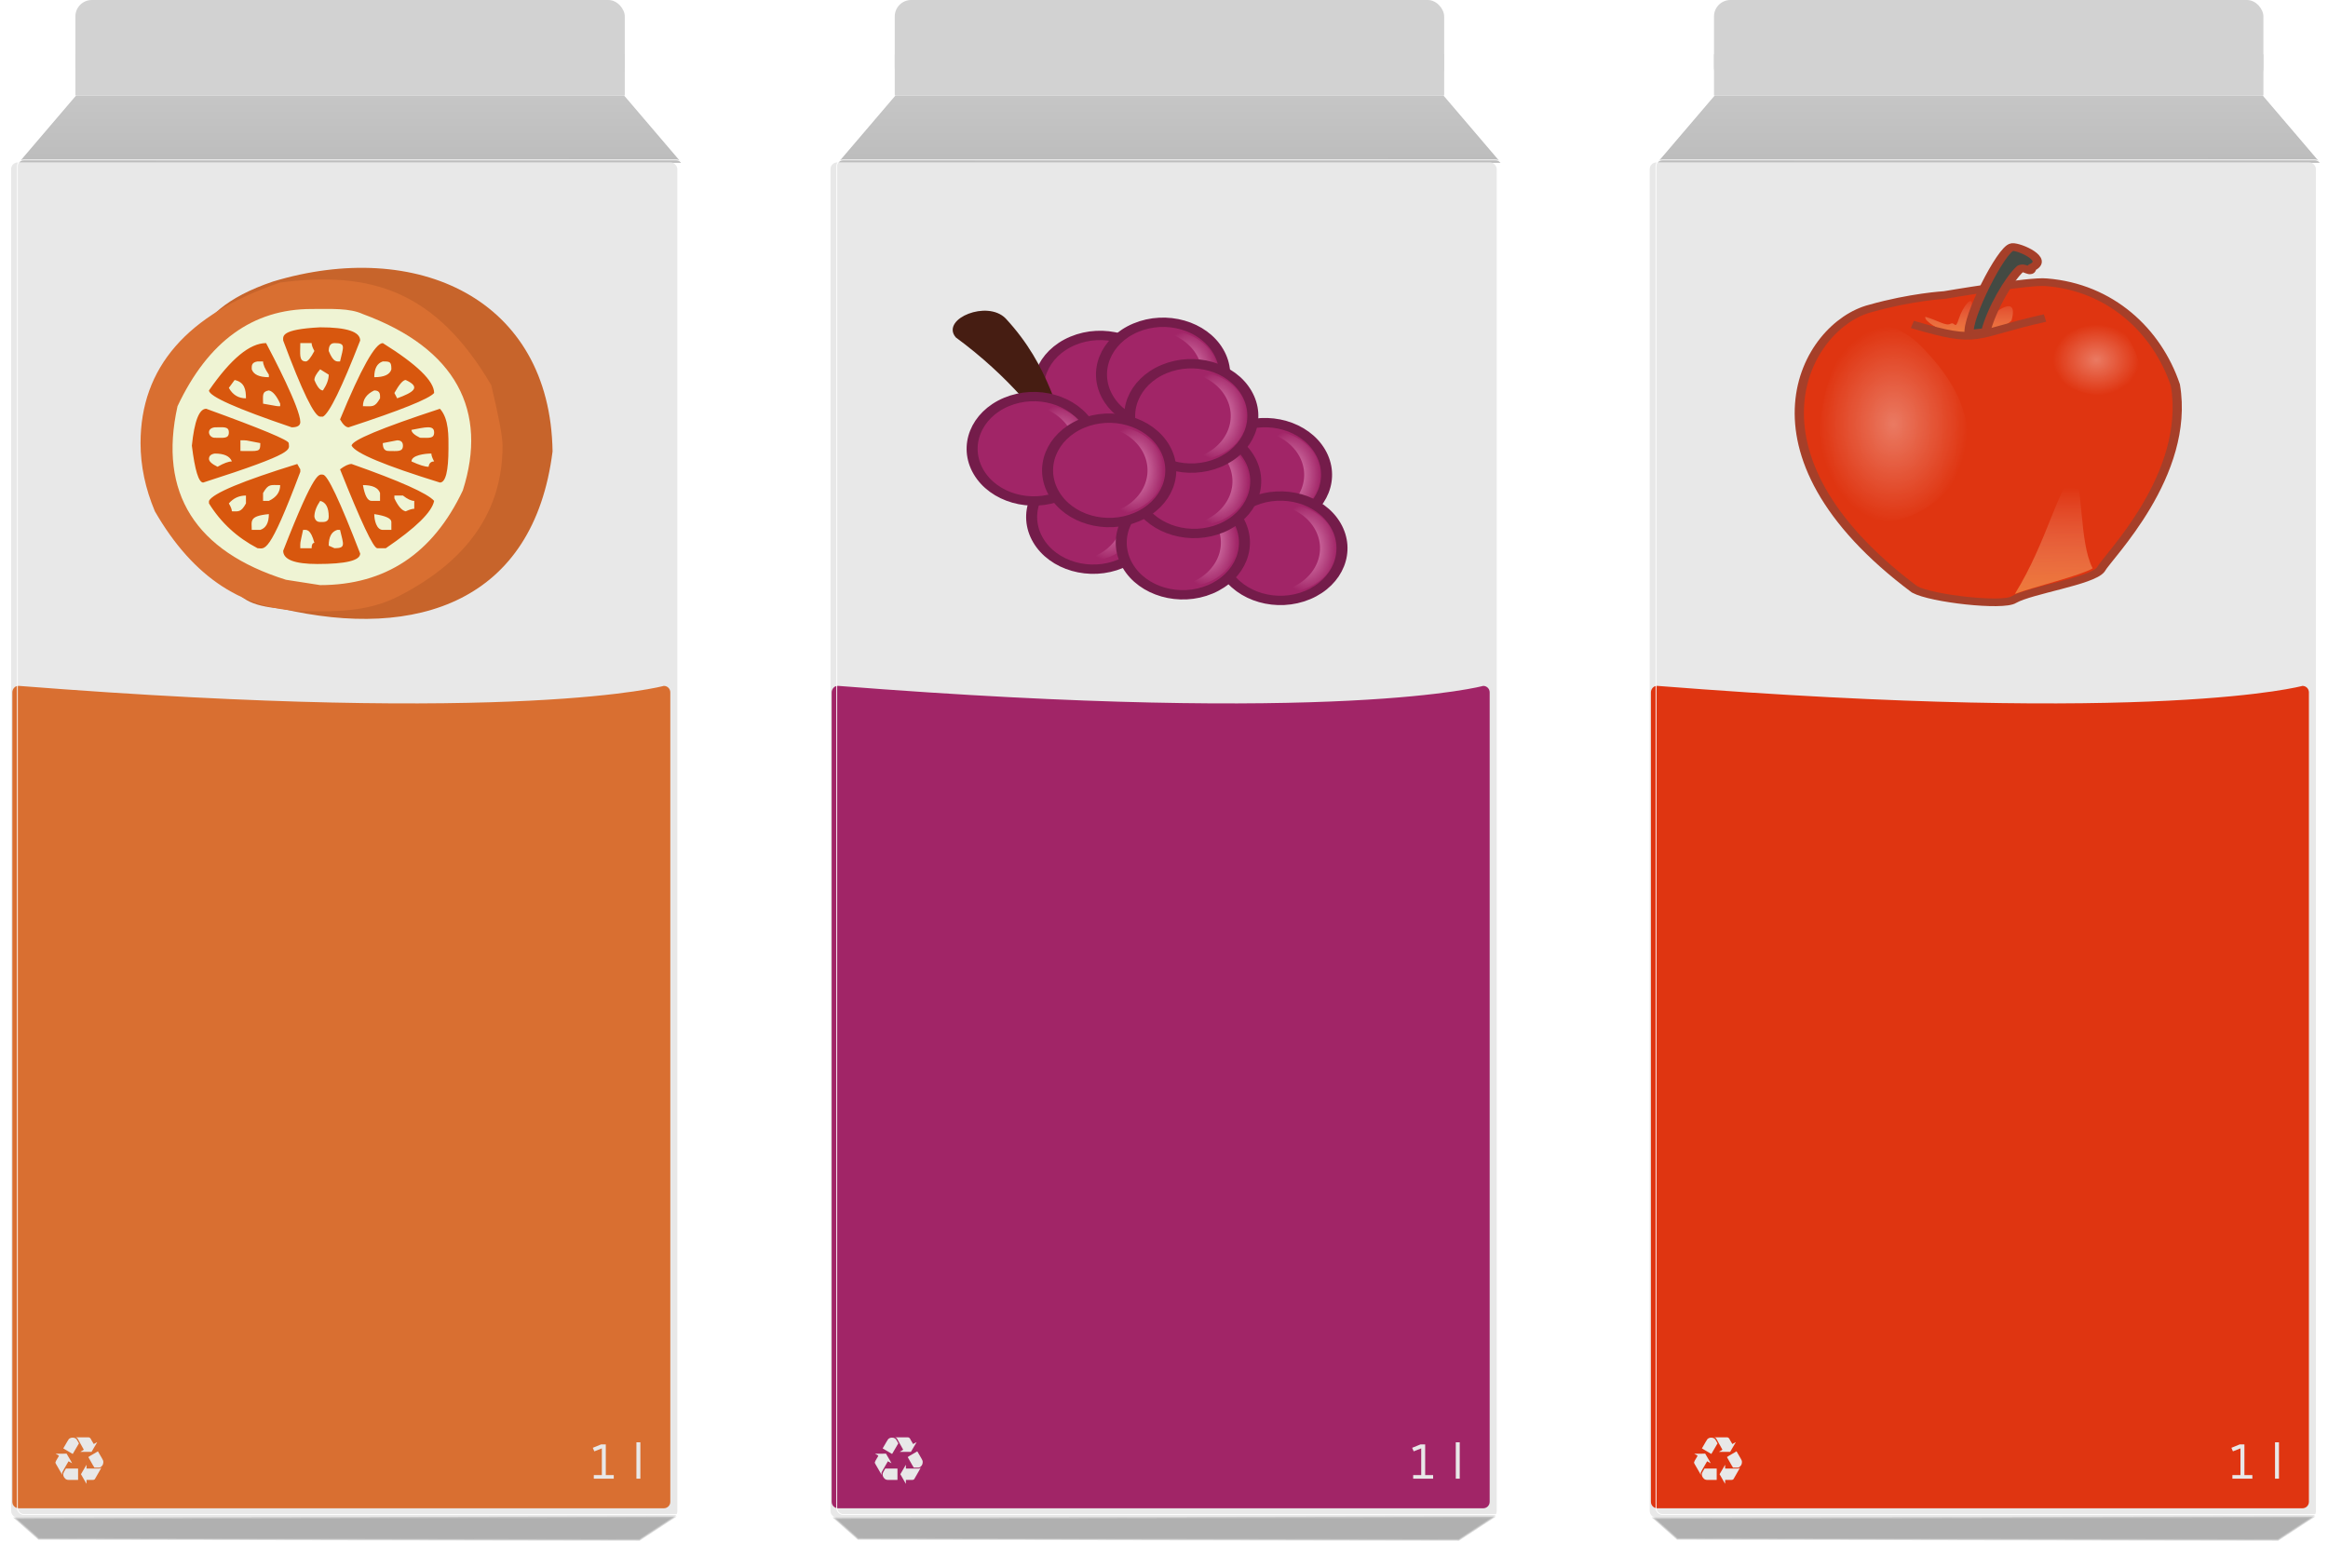
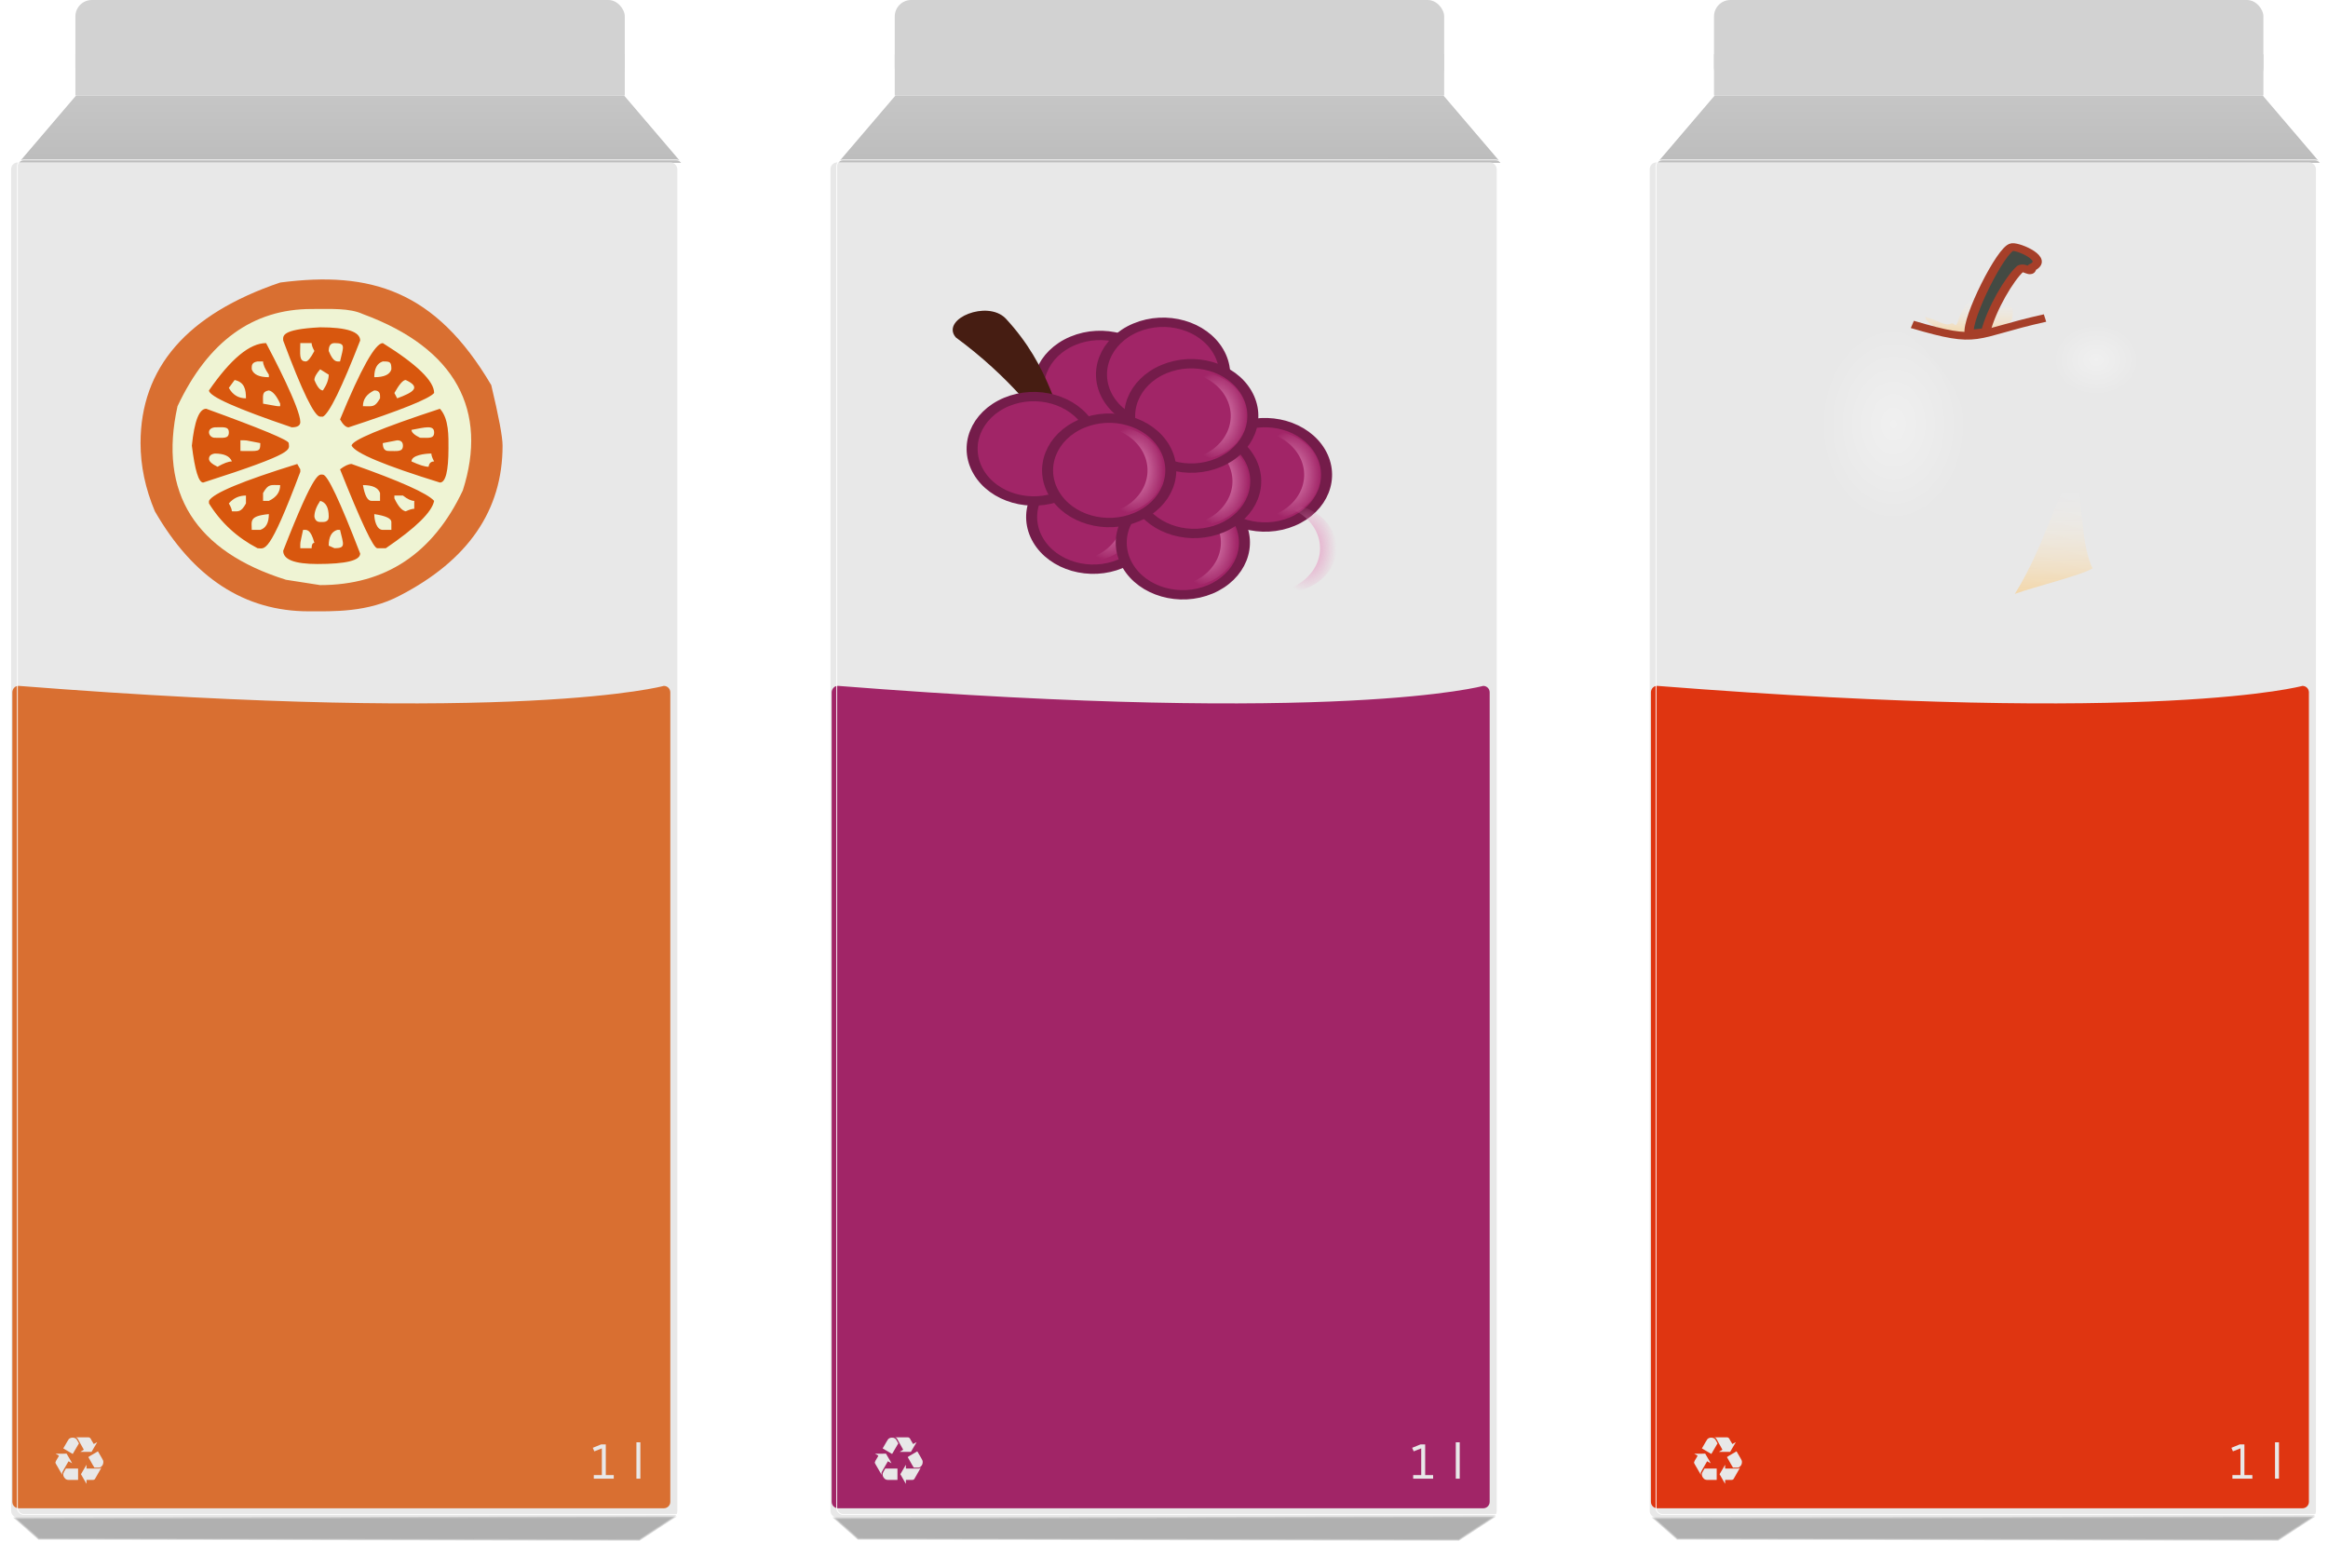
<svg xmlns="http://www.w3.org/2000/svg" xmlns:ns1="http://sodipodi.sourceforge.net/DTD/sodipodi-0.dtd" xmlns:ns2="http://www.inkscape.org/namespaces/inkscape" xmlns:xlink="http://www.w3.org/1999/xlink" id="svg2" ns1:docname="orangegrapeapplejuice.svg" viewBox="0 0 1415.248 953.266" version="1.1" ns2:version="0.91 r13725">
  <ns1:namedview id="namedview242" bordercolor="#666666" ns2:pageshadow="2" guidetolerance="10" pagecolor="#ffffff" gridtolerance="10" ns2:window-maximized="0" ns2:zoom="0.25558538" objecttolerance="10" borderopacity="1" ns2:current-layer="svg2" ns2:cx="1424.1596" ns2:cy="73.075463" ns2:window-y="1" ns2:window-x="4" ns2:window-width="1918" showgrid="false" ns2:pageopacity="0" ns2:window-height="1035" />
  <defs id="defs6">
    <linearGradient id="linearGradient3783" y2="66.5" gradientUnits="userSpaceOnUse" y1="104.5" x2="264" x1="264">
      <stop id="stop3779" stop-color="#bdbdbd" offset="0" />
      <stop id="stop3781" stop-color="#c6c6c6" offset="1" />
    </linearGradient>
    <filter id="filter3793" style="color-interpolation-filters:sRGB">
      <feGaussianBlur id="feGaussianBlur3795" stdDeviation="1.11" />
    </filter>
    <clipPath id="clipPath3809">
      <path id="path3811" style="fill:#5c3566" ns2:connector-curvature="0" d="m54 67-35 41h403l-35-41z" />
    </clipPath>
    <filter id="filter3823" style="color-interpolation-filters:sRGB">
      <feGaussianBlur id="feGaussianBlur3825" stdDeviation="1.536" />
    </filter>
    <clipPath id="clipPath3829">
      <rect id="rect3831" style="fill:#e2e2e2" ry="4" height="824" width="405" y="106" x="18" />
    </clipPath>
    <filter id="filter3802" y="-.421" width="1.295" x="-.148" height="1.841">
      <feGaussianBlur id="feGaussianBlur3804" stdDeviation="6.097" />
    </filter>
    <filter id="filter3868" y="-1.236" width="1.047" x="-.023" height="3.471">
      <feGaussianBlur id="feGaussianBlur3870" stdDeviation="3.89" />
    </filter>
    <linearGradient id="linearGradient3994" y2="66.5" xlink:href="#linearGradient3783" gradientUnits="userSpaceOnUse" x2="264" gradientTransform="translate(516.41)" y1="104.5" x1="264" />
    <linearGradient id="linearGradient3438" y2="66.5" xlink:href="#linearGradient3783" gradientUnits="userSpaceOnUse" x2="264" gradientTransform="translate(523.53,-3.562)" y1="104.5" x1="264" />
    <radialGradient id="radialGradient3440" gradientUnits="userSpaceOnUse" cy="432.6" cx="-357.61" gradientTransform="matrix(1.042 .027 -.036 .765 30.555 111.5)" r="60.786">
      <stop id="stop3820" offset="0" />
      <stop id="stop3824" stop-color="#573900" offset=".68" />
      <stop id="stop3822" stop-color="#986601" stop-opacity=".191" offset="1" />
    </radialGradient>
    <radialGradient id="radialGradient3446" gradientUnits="userSpaceOnUse" cy="422.41" cx="-373.31" gradientTransform="matrix(1 0 0 .948 0 22.504)" r="60.786">
      <stop id="stop3028" stop-color="#fdd99b" offset="0" />
      <stop id="stop3030" stop-color="#986601" offset="1" />
    </radialGradient>
    <linearGradient id="linearGradient3452" y2="66.5" xlink:href="#linearGradient3783" gradientUnits="userSpaceOnUse" x2="264" y1="104.5" x1="264" gradientTransform="translate(988.48,-9)" />
    <radialGradient id="radialGradient3454" gradientUnits="userSpaceOnUse" cy="378.38" cx="-277.82" gradientTransform="matrix(.927 0 0 .329 453.55 112.75)" r="53.951">
      <stop id="stop3796" offset="0" />
      <stop id="stop3798" stop-opacity="0" offset="1" />
    </radialGradient>
    <linearGradient id="linearGradient855">
      <stop offset="0" style="stop-color:#ffffff;stop-opacity:0" id="stop856" />
      <stop offset="1" style="stop-color:#ffa617;stop-opacity:.733" id="stop857" />
    </linearGradient>
    <radialGradient id="radialGradient832">
      <stop offset="0" style="stop-color:#ffffff;stop-opacity:.342" id="stop830" />
      <stop offset="1" style="stop-color:#ffffff;stop-opacity:0" id="stop831" />
    </radialGradient>
    <linearGradient x1="465.29" y1="248.25" gradientTransform="scale(0.745,1.342)" x2="463.26" gradientUnits="userSpaceOnUse" xlink:href="#linearGradient855" y2="405.77" id="linearGradient850" />
    <linearGradient x1="157.81" y1="120.96" gradientTransform="scale(1.459,0.686)" x2="155.41" gradientUnits="userSpaceOnUse" xlink:href="#linearGradient855" y2="231.63" id="linearGradient854" />
    <radialGradient ns2:collect="always" r="101.58" gradientTransform="scale(0.794,1.26)" cx="180.25" cy="198.42" gradientUnits="userSpaceOnUse" xlink:href="#radialGradient832" id="radialGradient3000" />
    <radialGradient ns2:collect="always" r="46.394" gradientTransform="scale(1.007,0.993)" cx="360.86" cy="167.47" gradientUnits="userSpaceOnUse" xlink:href="#radialGradient832" id="radialGradient3002" />
    <linearGradient id="linearGradient2942" ns2:collect="always">
      <stop id="stop2938" offset="0" style="stop-color:#e591be;stop-opacity:1;" />
      <stop id="stop2940" offset="1" style="stop-color:#e591be;stop-opacity:0;" />
    </linearGradient>
    <radialGradient r="8.314" fy="31.27" fx="154.153" cy="31.27" cx="154.153" gradientTransform="matrix(1,0,0,1.726,-57.568,38.442)" gradientUnits="userSpaceOnUse" id="radialGradient2978" xlink:href="#linearGradient2942" ns2:collect="always" />
    <radialGradient r="8.314" fy="31.27" fx="154.153" cy="31.27" cx="154.153" gradientTransform="matrix(1,0,0,1.726,-87.271,71.286)" gradientUnits="userSpaceOnUse" id="radialGradient2986" xlink:href="#linearGradient2942" ns2:collect="always" />
    <radialGradient r="8.314" fy="31.27" fx="154.153" cy="31.27" cx="154.153" gradientTransform="matrix(1,0,0,1.726,-65.483,24.978)" gradientUnits="userSpaceOnUse" id="radialGradient3017" xlink:href="#linearGradient2942" ns2:collect="always" />
    <radialGradient r="8.314" fy="31.27" fx="154.153" cy="31.27" cx="154.153" gradientTransform="matrix(1,0,0,1.726,-57.093,59.683)" gradientUnits="userSpaceOnUse" id="radialGradient3019" xlink:href="#linearGradient2942" ns2:collect="always" />
    <radialGradient r="8.314" fy="31.27" fx="154.153" cy="31.27" cx="154.153" gradientTransform="matrix(1,0,0,1.726,-37.347,57.585)" gradientUnits="userSpaceOnUse" id="radialGradient3021" xlink:href="#linearGradient2942" ns2:collect="always" />
    <radialGradient r="8.314" fy="31.27" fx="154.153" cy="31.27" cx="154.153" gradientTransform="matrix(1,0,0,1.726,-32.985,81.439)" gradientUnits="userSpaceOnUse" id="radialGradient3023" xlink:href="#linearGradient2942" ns2:collect="always" />
    <radialGradient r="8.314" fy="31.27" fx="154.153" cy="31.27" cx="154.153" gradientTransform="matrix(1,0,0,1.726,-80.483,56.132)" gradientUnits="userSpaceOnUse" id="radialGradient3031" xlink:href="#linearGradient2942" ns2:collect="always" />
    <radialGradient r="8.314" fy="31.27" fx="154.153" cy="31.27" cx="154.153" gradientTransform="matrix(1,0,0,1.726,-60.283,79.609)" gradientUnits="userSpaceOnUse" id="radialGradient3033" xlink:href="#linearGradient2942" ns2:collect="always" />
    <radialGradient r="8.314" fy="31.27" fx="154.153" cy="31.27" cx="154.153" gradientTransform="matrix(1,0,0,1.726,-100.478,49.123)" gradientUnits="userSpaceOnUse" id="radialGradient3035" xlink:href="#linearGradient2942" ns2:collect="always" />
  </defs>
  <g id="g3376" transform="translate(-531.2 -5.439)" />
  <g transform="matrix(0.13,0,0,0.112,-271.101,132.934)" id="g7859" style="fill:#c7642b;fill-opacity:1" />
  <g id="g8002">
    <g id="g7978">
      <path id="path3314" style="fill:url(#linearGradient3452)" ns2:connector-curvature="0" d="m 1042.48,58 -35,41 403,0 -35,-41 z" />
      <path id="path3316" ns2:connector-curvature="0" style="opacity:0.1;fill:none;stroke:#000000;filter:url(#filter3793)" clip-path="url(#clipPath3809)" d="M 54,67 20.596,106.13 419.866,105.5 386.996,67 Z" transform="translate(988.48,-9)" />
      <rect id="rect3318" style="fill:#e8e8e8" ry="4" height="824" width="405" y="98.78" x="1002.919" />
      <path id="path3320" style="fill:#df3511;fill-opacity:1" ns2:connector-curvature="0" d="m 1007.56,417 c 305.5,24 392.16,0 392.16,0 2.173,0 3.922,1.749 3.922,3.922 l 0,492.16 c 0,2.17 -1.75,3.92 -3.92,3.92 l -392.16,0 c -2.171,0 -3.92,-1.75 -3.92,-3.92 l 0,-492.16 c 0,-2.173 1.756,-4.092 3.922,-3.922 z" />
      <g id="g3322" style="fill:#e8e8e8" transform="translate(988.48,-9)">
        <path id="path3324" ns2:connector-curvature="0" d="m 373.08,887.18 2.871,0 0,18.633 4.834,0 0,2.183 -12.129,0 0,-2.183 4.893,0 0,-16.23 -4.57,1.802 -0.938,-2.153 5.039,-2.051" />
        <path id="path3326" ns2:connector-curvature="0" d="m 394.56,885.87 2.402,0 0,22.134 -2.4,0 0,-22.13" />
      </g>
      <g id="g3328" style="fill:#e8e8e8" transform="translate(988.48,-9)">
        <path id="path3330" style="fill:#e8e8e8" ns2:connector-curvature="0" d="m 53.82,882.86 7.617,0 c 0.755,3e-5 1.348,0.547 1.777,1.641 l 1.445,2.441 1.934,-1.074 0.117,0 0,0.039 c -2.044,3.581 -3.171,5.508 -3.379,5.781 l -6.699,0 0,-0.098 c 1.263,-0.69 1.927,-1.094 1.992,-1.211 l -3.867,-6.914 c -0.456,-0.339 -0.768,-0.508 -0.938,-0.508 l 0,-0.098 m -1.992,0.195 c 1.367,3e-5 2.324,0.599 2.871,1.797 l 0.957,1.68 -3.769,6.445 c -3.477,-2.005 -5.391,-3.131 -5.742,-3.379 1.94,-3.385 3.053,-5.26 3.34,-5.625 0.638,-0.612 1.419,-0.918 2.344,-0.918 m 15.371,8.32 c 2.161,3.62 3.242,5.579 3.242,5.879 l 0.039,0.762 c -3.3e-5,1.328 -0.632,2.37 -1.895,3.125 -0.195,0.104 -0.553,0.156 -1.074,0.156 l -2.441,0 c -0.182,-0.195 -1.413,-2.337 -3.691,-6.426 0.312,-0.299 1.777,-1.178 4.394,-2.637 l 1.426,-0.859 m -19.062,1.387 c 2.227,3.75 3.353,5.71 3.379,5.879 l -2.188,-1.23 c -2.5,4.297 -3.776,6.55 -3.828,6.758 l -0.059,0.801 0.098,0.566 -0.098,0 -3.926,-6.797 -0.156,-0.625 c 0.052,-0.404 0.599,-1.439 1.641,-3.106 0.339,-0.534 0.508,-0.872 0.508,-1.016 l -1.953,-1.113 0,-0.059 4.453,0 2.129,-0.059 m 12.09,6.836 0.039,0 0,2.246 7.695,0 c 0.43,10e-6 0.84,-0.169 1.23,-0.508 l 0.059,0 c -3.1e-5,0.117 -1.309,2.441 -3.926,6.973 -0.313,0.299 -0.671,0.449 -1.074,0.449 l -3.984,0 0,2.246 -0.098,0 -3.281,-5.723 3.34,-5.684 m -5.176,2.246 0.098,0.117 0,6.699 -0.098,0.098 -5.664,0 c -1.51,0 -2.572,-0.833 -3.184,-2.5 l -0.098,-0.938 c -8e-6,-0.625 0.547,-1.784 1.641,-3.477 l 7.305,0" />
      </g>
      <rect id="rect3332" style="fill:#d2d2d2" ry="10" height="51" width="334" y="0" x="1041.98" />
      <rect id="rect3334" style="fill:#d2d2d2" ry="0" height="25" width="334" y="33" x="1041.98" />
      <rect id="rect3336" style="fill:none;stroke:#ffffff;filter:url(#filter3823)" clip-path="url(#clipPath3829)" ry="4" height="824" width="405" y="106" x="18" transform="translate(988.48,-9)" />
      <path id="path3366" style="opacity:0.621;fill:#333333;stroke:#a3a3a3;stroke-width:1px;filter:url(#filter3868)" ns2:connector-curvature="0" d="m 1005.479,923.07 400.41,-0.62 -21.06,13.78 -365.15,-0.63 z" />
      <g transform="translate(1544.367,-284.117)" id="g851">
        <g id="g7897" transform="matrix(0.56,0,0,0.467,-473.465,425.26)">
-           <path id="path866" ns2:connector-curvature="0" ns1:nodetypes="cccccccc" style="fill:#df3511;fill-rule:evenodd;stroke:#a63f29;stroke-width:10;stroke-linejoin:round;stroke-opacity:1" d="m 198.45,81.882 c 0,0 93.52,-19.12 110.9,-16.626 69.53,6.65 120.01,63.184 139.87,133.84 16.56,117.22 -73.69,223.66 -81.1,240.26 -9.48,14.97 -76.15,26.6 -94.35,39.07 -11.59,9.14 -89.44,-1.22 -107.6,-13.3 -198.63,-177.91 -118.35,-344.17 -48,-365.79 43.87,-14.964 80.28,-17.458 80.28,-17.458 z" />
          <path id="path868" ns2:connector-curvature="0" ns1:nodetypes="ccc" style="fill:url(#radialGradient3000);fill-rule:evenodd;stroke-width:1pt" d="M 168.73,143.36 C 81.887,52.157 36.05,278.23 78.411,355.16 c 57.109,75.66 233.88,-46.87 90.319,-211.8 z" />
          <path id="path869" ns2:connector-curvature="0" ns1:nodetypes="ccc" style="fill:url(#radialGradient3002);fill-rule:evenodd;stroke-width:1pt" d="m 394.91,132.14 c -22.03,-28.72 -102.04,-4.16 -71.31,59.51 19.06,31.22 125.41,38.33 71.31,-59.51 z" />
          <path id="path870" ns2:connector-curvature="0" ns1:nodetypes="cccc" style="fill:url(#linearGradient850);fill-rule:evenodd;stroke-width:1pt" d="m 275,470.93 c 35.59,-69 47.17,-142.15 63.73,-152.13 10.76,6.65 5.79,84.8 20.69,118.88 -12.42,9.15 -63.73,24.11 -84.42,33.25 z" />
          <path id="path873" ns2:connector-curvature="0" ns1:nodetypes="cccccccc" style="fill:url(#linearGradient854);fill-rule:evenodd;stroke-width:1pt" d="m 196.8,128.44 c 0,0 -20.69,-11.64 -19.04,-18.29 14.07,4.99 22.35,12.47 27.31,9.14 4.97,-3.32 4.97,9.15 9.11,-6.65 4.13,-15.794 15.72,-33.252 14.07,-15.794 -1.66,20.784 6.62,24.944 24,9.144 17.38,-15.794 24,-11.638 19.03,9.15 -24.83,27.43 -80.28,19.12 -74.48,13.3 z" />
          <path id="path871" ns2:connector-curvature="0" ns1:nodetypes="cc" style="fill:none;stroke:#a63f29;stroke-width:10;stroke-linejoin:round;stroke-opacity:1" d="m 163.69,120.12 c 75.32,26.61 62.9,13.3 144.01,-8.31" />
          <path id="path867" ns2:connector-curvature="0" ns1:nodetypes="cccccc" style="fill:#434a43;fill-opacity:1;fill-rule:evenodd;stroke:#a63f29;stroke-width:10;stroke-linejoin:round;stroke-opacity:1" d="m 225.44,132.32 c -3.31,-19.95 35.08,-111.24 46.66,-112.9 7.45,-0.831 40.55,16.108 21.11,26.715 0,8.839 -7.45,-1.663 -12.42,1.663 -11.58,12.47 -30.94,51.437 -37.56,82.192 l -17.79,2.33 z" />
        </g>
      </g>
    </g>
    <g id="g7940">
      <g id="g4426" transform="translate(-25.965 -9)">
        <path id="rect3771" style="fill:url(#linearGradient3994)" ns2:connector-curvature="0" d="m570.41 67-35 41h403l-35-41z" />
        <path id="path3789" style="opacity:.1;filter:url(#filter3793);stroke:#000000;fill:none" d="m54 67-33.404 39.13 399.27-0.63-32.87-38.5z" clip-path="url(#clipPath3809)" ns2:connector-curvature="0" transform="translate(516.41)" />
        <rect id="rect2987" style="fill:#e8e8e8" ry="4" height="824" width="405" y="107.78" x="530.85" />
        <path id="rect3956" style="fill:#a12567;fill-opacity:1" ns2:connector-curvature="0" d="m535.49 426c305.5 24 392.16 0 392.16 0 2.173 0 3.922 1.749 3.922 3.922v492.16c0 2.17-1.75 3.92-3.92 3.92h-392.16c-2.171 0-3.92-1.75-3.92-3.92v-492.16c0-2.173 1.756-4.092 3.922-3.922z" />
        <g id="text3979" style="fill:#e8e8e8" transform="translate(516.41)">
          <path id="path3885" ns2:connector-curvature="0" d="m373.08 887.18h2.871v18.633h4.834v2.183h-12.129v-2.183h4.893v-16.23l-4.57 1.802-0.938-2.153 5.039-2.051" />
          <path id="path3887" ns2:connector-curvature="0" d="m394.56 885.87h2.402v22.134h-2.4v-22.13" />
        </g>
        <g id="text3996" style="fill:#e8e8e8" transform="translate(516.41)">
          <path id="path3890" style="fill:#e8e8e8" ns2:connector-curvature="0" d="m53.82 882.86h7.617c0.755 0 1.348 0.547 1.777 1.641l1.445 2.441 1.934-1.074h0.117v0.039c-2.044 3.581-3.171 5.508-3.379 5.781h-6.699v-0.098c1.263-0.69 1.927-1.094 1.992-1.211l-3.867-6.914c-0.456-0.339-0.768-0.508-0.938-0.508v-0.098m-1.992 0.195c1.367 0 2.324 0.599 2.871 1.797l0.957 1.68-3.769 6.445c-3.477-2.005-5.391-3.131-5.742-3.379 1.94-3.385 3.053-5.26 3.34-5.625 0.638-0.612 1.419-0.918 2.344-0.918m15.371 8.32c2.161 3.62 3.242 5.579 3.242 5.879l0.039 0.762c-0 1.328-0.632 2.37-1.895 3.125-0.195 0.104-0.553 0.156-1.074 0.156h-2.441c-0.182-0.195-1.413-2.337-3.691-6.426 0.312-0.299 1.777-1.178 4.394-2.637l1.426-0.859m-19.062 1.387c2.227 3.75 3.353 5.71 3.379 5.879l-2.188-1.23c-2.5 4.297-3.776 6.55-3.828 6.758l-0.059 0.801 0.098 0.566h-0.098l-3.926-6.797-0.156-0.625c0.052-0.404 0.599-1.439 1.641-3.106 0.339-0.534 0.508-0.872 0.508-1.016l-1.953-1.113v-0.059h4.453l2.129-0.059m12.09 6.836h0.039v2.246h7.695c0.43 0 0.84-0.169 1.23-0.508h0.059c-0 0.117-1.309 2.441-3.926 6.973-0.313 0.299-0.671 0.449-1.074 0.449h-3.984v2.246h-0.098l-3.281-5.723 3.34-5.684m-5.176 2.246 0.098 0.117v6.699l-0.098 0.098h-5.664c-1.51 0-2.572-0.833-3.184-2.5l-0.098-0.938c-0-0.625 0.547-1.784 1.641-3.477h7.305" />
        </g>
        <rect id="rect3759" style="fill:#d2d2d2" ry="10" height="51" width="334" y="9" x="569.91" />
        <rect id="rect3761" style="fill:#d2d2d2" ry="0" height="25" width="334" y="42" x="569.91" />
        <rect id="rect3813" ry="4" style="filter:url(#filter3823);stroke:#ffffff;fill:none" clip-path="url(#clipPath3829)" transform="translate(516.41)" height="824" width="405" y="106" x="18" />
        <path id="path3840" style="opacity:.621;filter:url(#filter3868);stroke:#a3a3a3;stroke-width:1px;fill:#333333" ns2:connector-curvature="0" d="m533.41 932.07 400.41-0.63-21.063 13.788-365.15-0.63z" />
      </g>
      <g id="layer1" ns2:label="Calque 1" transform="matrix(3.78,0,0,3.78,730.605,-856.774)">
        <g id="g7875" transform="matrix(0.584,0,0,0.495,-53.947,247.806)">
          <circle r="16.961" cy="103.158" cx="20.716" id="path1053" style="fill:#a12567;fill-opacity:1;stroke:#741c4a;stroke-width:3.034;stroke-linecap:round;stroke-linejoin:round;stroke-miterlimit:4;stroke-dasharray:none;stroke-dashoffset:0;stroke-opacity:1" transform="matrix(0.896,-0.444,0.444,0.896,0,0)" />
          <circle style="fill:#a12567;fill-opacity:1;stroke:#741c4a;stroke-width:3.034;stroke-linecap:round;stroke-linejoin:round;stroke-miterlimit:4;stroke-dasharray:none;stroke-dashoffset:0;stroke-opacity:1" id="circle1055" cx="0.363" cy="139.987" r="16.961" transform="matrix(0.896,-0.444,0.444,0.896,0,0)" />
          <circle style="fill:#a12567;fill-opacity:1;stroke:#741c4a;stroke-width:3.034;stroke-linecap:round;stroke-linejoin:round;stroke-miterlimit:4;stroke-dasharray:none;stroke-dashoffset:0;stroke-opacity:1" id="circle1059" cx="48.822" cy="148.709" r="16.961" transform="matrix(0.896,-0.444,0.444,0.896,0,0)" />
          <path ns2:connector-curvature="0" id="path3011" style="fill:url(#radialGradient3021);fill-opacity:1;stroke:none;stroke-width:2.568;stroke-linecap:round;stroke-linejoin:round;stroke-miterlimit:4;stroke-dasharray:none;stroke-dashoffset:0;stroke-opacity:1" d="m 110.796,97.214 a 14.353,14.353 0 0 0 -2.303,0.181 14.353,14.353 0 0 1 10.585,7.798 14.353,14.353 0 0 1 -6.487,19.234 14.353,14.353 0 0 1 -4.099,1.311 14.353,14.353 0 0 0 8.649,-1.311 14.353,14.353 0 0 0 6.487,-19.234 14.353,14.353 0 0 0 -12.832,-7.98 z" />
-           <circle r="16.961" cy="171.969" cx="42.038" id="circle1057" style="fill:#a12567;fill-opacity:1;stroke:#741c4a;stroke-width:3.034;stroke-linecap:round;stroke-linejoin:round;stroke-miterlimit:4;stroke-dasharray:none;stroke-dashoffset:0;stroke-opacity:1" transform="matrix(0.896,-0.444,0.444,0.896,0,0)" />
          <path ns2:connector-curvature="0" id="path2984" style="fill:url(#radialGradient2986);fill-opacity:1;stroke:none;stroke-width:2.568;stroke-linecap:round;stroke-linejoin:round;stroke-miterlimit:4;stroke-dasharray:none;stroke-dashoffset:0;stroke-opacity:1" d="m 60.872,110.916 a 14.353,14.353 0 0 0 -2.303,0.181 14.353,14.353 0 0 1 10.585,7.798 14.353,14.353 0 0 1 -6.487,19.234 14.353,14.353 0 0 1 -4.099,1.311 14.353,14.353 0 0 0 8.649,-1.311 14.353,14.353 0 0 0 6.487,-19.234 14.353,14.353 0 0 0 -12.832,-7.98 z" />
          <circle r="16.961" cy="158.401" cx="18.778" id="circle1061" style="fill:#a12567;fill-opacity:1;stroke:#741c4a;stroke-width:3.034;stroke-linecap:round;stroke-linejoin:round;stroke-miterlimit:4;stroke-dasharray:none;stroke-dashoffset:0;stroke-opacity:1" transform="matrix(0.896,-0.444,0.444,0.896,0,0)" />
          <path ns2:connector-curvature="0" id="path3027" style="fill:url(#radialGradient3033);fill-opacity:1;stroke:none;stroke-width:2.568;stroke-linecap:round;stroke-linejoin:round;stroke-miterlimit:4;stroke-dasharray:none;stroke-dashoffset:0;stroke-opacity:1" d="m 87.86,119.239 a 14.353,14.353 0 0 0 -2.303,0.181 14.353,14.353 0 0 1 10.585,7.798 14.353,14.353 0 0 1 -6.487,19.234 14.353,14.353 0 0 1 -4.099,1.311 14.353,14.353 0 0 0 8.649,-1.311 14.353,14.353 0 0 0 6.487,-19.234 14.353,14.353 0 0 0 -12.832,-7.98 z" />
          <circle style="fill:#a12567;fill-opacity:1;stroke:#741c4a;stroke-width:3.034;stroke-linecap:round;stroke-linejoin:round;stroke-miterlimit:4;stroke-dasharray:none;stroke-dashoffset:0;stroke-opacity:1" id="circle1063" cx="30.408" cy="141.925" r="16.961" transform="matrix(0.896,-0.444,0.444,0.896,0,0)" />
          <circle r="16.961" cy="107.035" cx="38.161" id="circle1065" style="fill:#a12567;fill-opacity:1;stroke:#741c4a;stroke-width:3.034;stroke-linecap:round;stroke-linejoin:round;stroke-miterlimit:4;stroke-dasharray:none;stroke-dashoffset:0;stroke-opacity:1" transform="matrix(0.896,-0.444,0.444,0.896,0,0)" />
-           <path ns2:connector-curvature="0" id="path3015" style="fill:url(#radialGradient3017);fill-opacity:1;stroke:none;stroke-width:2.568;stroke-linecap:round;stroke-linejoin:round;stroke-miterlimit:4;stroke-dasharray:none;stroke-dashoffset:0;stroke-opacity:1" d="m 82.66,64.607 a 14.353,14.353 0 0 0 -2.303,0.181 14.353,14.353 0 0 1 10.585,7.798 14.353,14.353 0 0 1 -6.487,19.234 14.353,14.353 0 0 1 -4.099,1.311 14.353,14.353 0 0 0 8.649,-1.311 14.353,14.353 0 0 0 6.487,-19.234 14.353,14.353 0 0 0 -12.832,-7.98 z" />
          <path ns2:connector-curvature="0" id="path3013" style="fill:url(#radialGradient3019);fill-opacity:1;stroke:none;stroke-width:2.568;stroke-linecap:round;stroke-linejoin:round;stroke-miterlimit:4;stroke-dasharray:none;stroke-dashoffset:0;stroke-opacity:1" d="m 91.05,99.312 a 14.353,14.353 0 0 0 -2.303,0.181 14.353,14.353 0 0 1 10.585,7.798 14.353,14.353 0 0 1 -6.487,19.234 14.353,14.353 0 0 1 -4.099,1.311 14.353,14.353 0 0 0 8.649,-1.311 14.353,14.353 0 0 0 6.487,-19.234 14.353,14.353 0 0 0 -12.832,-7.98 z" />
          <circle style="fill:#a12567;fill-opacity:1;stroke:#741c4a;stroke-width:3.034;stroke-linecap:round;stroke-linejoin:round;stroke-miterlimit:4;stroke-dasharray:none;stroke-dashoffset:0;stroke-opacity:1" id="circle1067" cx="39.13" cy="122.542" r="16.961" transform="matrix(0.896,-0.444,0.444,0.896,0,0)" />
          <path ns1:nodetypes="cccc" ns2:connector-curvature="0" id="path1073" d="M 57.131,106.829 C 49.094,92.654 39.56,78.881 25.201,66.406 21.641,61.46 33.244,55.736 37.789,61.25 50.036,76.91 51.699,91.718 57.131,106.829 Z" style="fill:#461d12;fill-opacity:1;stroke:#461d12;stroke-width:1.517px;stroke-linecap:butt;stroke-linejoin:miter;stroke-opacity:1" />
          <circle style="fill:#a12567;fill-opacity:1;stroke:#741c4a;stroke-width:3.034;stroke-linecap:round;stroke-linejoin:round;stroke-miterlimit:4;stroke-dasharray:none;stroke-dashoffset:0;stroke-opacity:1" id="circle1071" cx="-4.483" cy="112.85" r="16.961" transform="matrix(0.896,-0.444,0.444,0.896,0,0)" />
-           <path ns2:connector-curvature="0" id="path3025" style="fill:url(#radialGradient3035);fill-opacity:1;stroke:none;stroke-width:2.568;stroke-linecap:round;stroke-linejoin:round;stroke-miterlimit:4;stroke-dasharray:none;stroke-dashoffset:0;stroke-opacity:1" d="m 47.665,88.752 a 14.353,14.353 0 0 0 -2.303,0.181 14.353,14.353 0 0 1 10.585,7.798 14.353,14.353 0 0 1 -6.487,19.234 14.353,14.353 0 0 1 -4.099,1.311 14.353,14.353 0 0 0 8.649,-1.311 14.353,14.353 0 0 0 6.487,-19.234 14.353,14.353 0 0 0 -12.832,-7.98 z" />
          <circle r="16.961" cy="128.357" cx="11.024" id="circle1069" style="fill:#a12567;fill-opacity:1;stroke:#741c4a;stroke-width:3.034;stroke-linecap:round;stroke-linejoin:round;stroke-miterlimit:4;stroke-dasharray:none;stroke-dashoffset:0;stroke-opacity:1" transform="matrix(0.896,-0.444,0.444,0.896,0,0)" />
          <path ns2:connector-curvature="0" id="path2976" style="fill:url(#radialGradient2978);fill-opacity:1;stroke:none;stroke-width:2.568;stroke-linecap:round;stroke-linejoin:round;stroke-miterlimit:4;stroke-dasharray:none;stroke-dashoffset:0;stroke-opacity:1" d="m 90.576,78.071 a 14.353,14.353 0 0 0 -2.303,0.181 14.353,14.353 0 0 1 10.585,7.798 14.353,14.353 0 0 1 -6.487,19.234 14.353,14.353 0 0 1 -4.099,1.311 14.353,14.353 0 0 0 8.649,-1.311 14.353,14.353 0 0 0 6.487,-19.234 14.353,14.353 0 0 0 -12.832,-7.98 z" />
          <path ns2:connector-curvature="0" id="path3009" style="fill:url(#radialGradient3023);fill-opacity:1;stroke:none;stroke-width:2.568;stroke-linecap:round;stroke-linejoin:round;stroke-miterlimit:4;stroke-dasharray:none;stroke-dashoffset:0;stroke-opacity:1" d="m 115.159,121.068 a 14.353,14.353 0 0 0 -2.303,0.181 14.353,14.353 0 0 1 10.585,7.798 14.353,14.353 0 0 1 -6.487,19.234 14.353,14.353 0 0 1 -4.099,1.311 14.353,14.353 0 0 0 8.649,-1.311 14.353,14.353 0 0 0 6.487,-19.234 14.353,14.353 0 0 0 -12.832,-7.98 z" />
          <path ns2:connector-curvature="0" id="path3029" style="fill:url(#radialGradient3031);fill-opacity:1;stroke:none;stroke-width:2.568;stroke-linecap:round;stroke-linejoin:round;stroke-miterlimit:4;stroke-dasharray:none;stroke-dashoffset:0;stroke-opacity:1" d="m 67.66,95.761 a 14.353,14.353 0 0 0 -2.303,0.181 14.353,14.353 0 0 1 10.585,7.798 14.353,14.353 0 0 1 -6.487,19.234 14.353,14.353 0 0 1 -4.099,1.311 14.353,14.353 0 0 0 8.649,-1.311 14.353,14.353 0 0 0 6.487,-19.234 14.353,14.353 0 0 0 -12.832,-7.98 z" />
        </g>
      </g>
    </g>
    <g id="g7919">
      <path transform="translate(-531.2,-5.439)" id="path3378" style="fill:url(#linearGradient3438)" ns2:connector-curvature="0" d="m577.53 63.439-35 41h403l-35-41z" />
      <path id="path3380" style="opacity:0.1;filter:url(#filter3793);stroke:#000000;fill:none" d="m54 67-33.404 39.13 399.27-0.63-32.87-38.5z" clip-path="url(#clipPath3809)" ns2:connector-curvature="0" transform="translate(-7.67,-9)" />
      <rect transform="translate(-531.2,-5.439)" id="rect3382" style="fill:#e8e8e8" ry="4" height="824" width="405" y="104.22" x="537.97" />
      <path transform="translate(-531.2,-5.439)" id="path3384" style="fill:#d96f31;fill-opacity:1" ns2:connector-curvature="0" d="m542.61 422.44c305.5 24 392.16 0 392.16 0 2.173 0 3.922 1.749 3.922 3.922v492.16c0 2.17-1.75 3.92-3.92 3.92h-392.15c-2.171 0-3.92-1.75-3.92-3.92v-492.16c0-2.173 1.756-4.092 3.922-3.922z" />
      <g id="g3386" style="fill:#e8e8e8" transform="translate(-7.67,-9)">
        <path id="path3388" ns2:connector-curvature="0" d="m373.08 887.18h2.871v18.633h4.834v2.183h-12.129v-2.183h4.893v-16.23l-4.57 1.802-0.938-2.153 5.039-2.051" />
        <path id="path3390" ns2:connector-curvature="0" d="m394.56 885.87h2.402v22.134h-2.4v-22.13" />
      </g>
      <g id="g3392" style="fill:#e8e8e8" transform="translate(-7.67,-9)">
        <path id="path3394" style="fill:#e8e8e8" ns2:connector-curvature="0" d="m53.82 882.86h7.617c0.755 0 1.348 0.547 1.777 1.641l1.445 2.441 1.934-1.074h0.117v0.039c-2.044 3.581-3.171 5.508-3.379 5.781h-6.699v-0.098c1.263-0.69 1.927-1.094 1.992-1.211l-3.867-6.914c-0.456-0.339-0.768-0.508-0.938-0.508v-0.098m-1.992 0.195c1.367 0 2.324 0.599 2.871 1.797l0.957 1.68-3.769 6.445c-3.477-2.005-5.391-3.131-5.742-3.379 1.94-3.385 3.053-5.26 3.34-5.625 0.638-0.612 1.419-0.918 2.344-0.918m15.371 8.32c2.161 3.62 3.242 5.579 3.242 5.879l0.039 0.762c-0 1.328-0.632 2.37-1.895 3.125-0.195 0.104-0.553 0.156-1.074 0.156h-2.441c-0.182-0.195-1.413-2.337-3.691-6.426 0.312-0.299 1.777-1.178 4.394-2.637l1.426-0.859m-19.062 1.387c2.227 3.75 3.353 5.71 3.379 5.879l-2.188-1.23c-2.5 4.297-3.776 6.55-3.828 6.758l-0.059 0.801 0.098 0.566h-0.098l-3.926-6.797-0.156-0.625c0.052-0.404 0.599-1.439 1.641-3.106 0.339-0.534 0.508-0.872 0.508-1.016l-1.953-1.113v-0.059h4.453l2.129-0.059m12.09 6.836h0.039v2.246h7.695c0.43 0 0.84-0.169 1.23-0.508h0.059c-0 0.117-1.309 2.441-3.926 6.973-0.313 0.299-0.671 0.449-1.074 0.449h-3.984v2.246h-0.098l-3.281-5.723 3.34-5.684m-5.176 2.246 0.098 0.117v6.699l-0.098 0.098h-5.664c-1.51 0-2.572-0.833-3.184-2.5l-0.098-0.938c-0-0.625 0.547-1.784 1.641-3.477h7.305" />
      </g>
      <rect transform="translate(-531.2,-5.439)" id="rect3396" style="fill:#d2d2d2" ry="10" height="51" width="334" y="5.439" x="577.03" />
      <rect transform="translate(-531.2,-5.439)" id="rect3398" style="fill:#d2d2d2" ry="0" height="25" width="334" y="38.439" x="577.03" />
      <rect id="rect3400" style="filter:url(#filter3823);stroke:#ffffff;fill:none" transform="translate(-7.67,-9)" clip-path="url(#clipPath3829)" ry="4" height="824" width="405" y="106" x="18" />
      <path transform="translate(-531.2,-5.439)" id="path3412" style="opacity:0.621;filter:url(#filter3868);stroke:#a3a3a3;stroke-width:1px;fill:#333333" ns2:connector-curvature="0" d="m540.53 928.51 400.41-0.63-21.063 13.788-365.15-0.63z" />
      <g id="g7868" transform="translate(17.436,2.051)">
-         <path ns1:nodetypes="cccscc" d="m 4535.253,1245.071 c -88.188,814.726 -632.547,1025.726 -1267.687,853.617 -299.443,-27.828 -210.027,-180.945 -389.632,-542.872 -44.706,-123.433 -67.052,-246.879 -67.052,-370.311 0,-409.779 -18.331,-691.174 416.955,-862.471 670.778,-234.849 1296.265,90.63 1307.417,922.037 z" id="path7865" style="fill:#c7642b;fill-opacity:1;stroke-width:12.465" ns2:connector-curvature="0" transform="matrix(0.13,0,0,0.112,-271.101,132.934)" />
+         <path ns1:nodetypes="cccscc" d="m 4535.253,1245.071 z" id="path7865" style="fill:#c7642b;fill-opacity:1;stroke-width:12.465" ns2:connector-curvature="0" transform="matrix(0.13,0,0,0.112,-271.101,132.934)" />
        <g transform="matrix(0.13,0,0,0.112,68.007,167.859)" id="g7759">
          <ellipse ry="795.238" rx="764.286" cy="927.81" cx="829.298" id="path6613" style="opacity:1;fill:#eff4d4;fill-opacity:1;stroke:none;stroke-width:3.496;stroke-linecap:round;stroke-linejoin:bevel;stroke-miterlimit:4;stroke-dasharray:none;stroke-dashoffset:1.212;stroke-opacity:1;paint-order:stroke fill markers" />
          <path ns2:connector-curvature="0" d="m 307.048,701.856 c 257.247,108.317 385.87,170.471 385.87,186.413 0,36.075 45.513,48.612 -399.989,214.131 -21.178,0 -38.827,-66.76 -52.946,-200.265 11.782,-133.519 34.129,-200.279 67.064,-200.279 z M 587.051,345.41 c 30.635,67.069 159.993,353.841 159.993,428.249 0,19.334 -13.336,28.969 -39.995,28.969 C 449.007,701.044 319.998,634.284 319.998,602.362 421.938,431.052 510.964,345.41 587.051,345.41 Z M 347.055,859.301 c 41.055,0 65.884,6.384 65.884,-28.969 0,-33.96 -25.081,-27.705 -65.884,-27.705 -42.597,5.946 -28.96,56.673 0,56.673 z m -27.057,114.624 c 0,13.44 13.324,27.705 39.995,42.821 29.009,-19.308 51.367,-28.969 67.052,-28.969 -9.409,-28.53 -36.08,-42.821 -80.003,-42.821 -18.034,3.366 -27.045,13.027 -27.045,28.969 z m 412.927,27.718 14.119,28.969 0,13.852 C 598.158,1504.531 580.968,1458.86 547.044,1458.86 451.356,1400.922 375.666,1319.898 319.986,1215.76 l 0,-13.852 c 18.046,-41.131 155.68,-107.891 412.939,-200.266 z m -292.929,-455.966 -27.057,42.821 c 18.034,37.791 44.706,56.686 80.003,56.686 -0.012,-47.735 -6.385,-87.306 -52.946,-99.507 z M 412.927,1215.76 c 9.409,18.483 14.119,32.748 14.119,42.821 29.057,0 42.381,7.481 65.884,-42.821 l 0,-42.821 c -32.165,0 -58.824,14.291 -80.003,42.821 z m 54.126,-342.594 0,57.937 c 87.231,0 92.941,7.442 92.941,-42.821 -78.846,-17.773 -59.836,-15.116 -92.941,-15.116 z m 52.934,-385.428 c 8.626,28.556 35.297,42.821 80.003,42.821 l 0,-13.852 c -18.046,-31.058 -27.057,-54.984 -27.057,-71.79 l -25.877,0 c -30.129,5.611 -27.069,25.641 -27.069,42.821 z m 0,871.614 39.995,0 c 26.66,-10.073 39.995,-38.616 39.995,-85.655 -93.977,10.37 -79.991,37.739 -79.991,85.655 z m 52.946,-685.2 c 77.232,15.955 63.245,13.852 80.003,13.852 l 0,-13.852 c -17.263,-43.646 -34.9,-67.585 -52.946,-71.79 -33.105,6.165 -27.057,27.021 -27.057,71.79 z m 0,484.935 0,42.821 27.057,0 c 35.297,-19.308 52.946,-47.864 52.946,-85.655 -44.862,0 -54.584,-8.564 -80.003,42.834 z M 839.985,259.755 c 124.708,0 187.05,23.926 187.05,71.79 -86.279,256.952 -144.308,394.676 -174.112,413.132 l -12.938,0 c -26.672,0 -84.315,-137.711 -172.931,-413.132 -0.012,-22.778 -13.986,-60.878 172.931,-71.79 z m 12.938,799.824 c 21.178,0 79.207,142.767 174.112,428.249 0,37.791 -66.667,56.686 -200.001,56.686 -106.662,0 -159.993,-23.926 -159.993,-71.79 150.85,-448.615 167.679,-413.145 185.882,-413.145 z M 747.044,345.41 c 0,58.905 -7.505,99.507 25.876,99.507 9.409,0 22.744,-18.895 39.995,-56.686 -8.637,-18.457 -12.938,-32.748 -12.938,-42.821 z m 12.938,1013.942 c -15.372,83.759 -12.938,62.98 -12.938,99.507 l 52.946,0 c 0,-19.308 4.301,-28.969 12.938,-28.969 -18.323,-78.406 -36.574,-70.539 -52.946,-70.539 z m 80.003,-871.614 c -18.046,23.513 -27.057,42.821 -27.057,57.937 13.324,37.791 26.66,56.686 39.995,56.686 18.034,-31.058 27.057,-59.614 27.057,-85.655 z m 0,714.169 c -18.046,31.071 -27.057,59.64 -27.057,85.655 3.132,19.334 12.155,28.969 27.057,28.969 15.046,0 39.995,3.779 39.995,-28.969 0,-49.541 -13.336,-78.097 -39.995,-85.655 z m 39.995,-813.676 c 22.515,63.819 37.249,56.686 52.946,56.686 16.215,-81.025 27.611,-99.507 -25.877,-99.507 -18.058,0 -27.069,14.291 -27.069,42.821 z m 0,1056.776 27.057,13.852 c 54.608,0 41.573,-21.075 25.877,-99.507 l -12.938,0 c -26.672,9.248 -39.995,37.791 -39.995,85.655 z M 1132.915,345.41 c 159.993,115.875 239.996,206.147 239.996,270.804 -23.527,31.922 -156.861,94.051 -399.989,186.413 -12.553,0 -25.877,-14.265 -39.995,-42.821 98.025,-276.26 164.691,-414.396 199.988,-414.396 z M 987.04,1001.642 c 225.877,92.388 354.5,159.134 385.87,200.266 -10.204,60.465 -85.496,146.107 -225.877,256.952 l -39.995,0 c -18.046,0 -76.075,-142.741 -174.112,-428.249 21.949,-19.308 39.995,-28.969 54.114,-28.969 z m 412.927,-299.786 c 43.212,54.455 39.995,152.595 39.995,214.131 0,124.284 -13.336,186.413 -39.995,186.413 -257.247,-92.362 -394.893,-159.121 -412.927,-200.265 0,-28.543 137.634,-95.29 412.927,-200.279 z m -359.994,-13.852 c 44.85,0 54.596,8.551 80.003,-42.821 0,-17.464 2.963,-42.821 -27.057,-42.821 -35.297,19.321 -52.946,47.851 -52.946,85.642 z m 0,428.249 c 8.626,57.112 21.949,85.655 39.995,85.655 l 39.995,0 0,-42.821 c -8.626,-28.543 -35.285,-42.834 -79.991,-42.834 z m 52.946,-585.693 c 46.272,0 72.943,-14.265 80.003,-42.821 0,-41.57 -6.481,-42.821 -39.995,-42.821 -26.684,10.073 -40.007,38.629 -40.007,85.642 z m 0,743.138 c 0,31.703 10.24,85.655 39.995,85.655 l 39.995,0 0,-42.821 c 0,-19.308 -26.672,-33.573 -79.991,-42.834 z m 39.995,-385.428 c 0,23.59 5.156,42.821 27.057,42.821 40.911,0 67.052,6.372 67.052,-28.969 0,-19.308 -9.023,-28.969 -27.057,-28.969 z m 54.114,-272.055 12.938,28.969 c 76.124,-32.361 113.83,-59.924 39.995,-99.507 -12.541,0 -30.189,23.513 -52.934,70.539 z m 0,556.725 0,15.116 c 17.251,42.821 34.888,66.347 52.946,70.539 17.251,-9.235 30.587,-13.852 39.995,-13.852 l 0,-42.821 c -14.119,0 -31.767,-9.648 -52.946,-28.969 l -39.995,0 z m 80.003,-356.459 c 0,13.44 13.324,27.705 39.995,42.821 41.055,0 65.884,6.384 65.884,-28.969 0,-43.002 -44.32,-26.802 -105.879,-13.852 z m 0,171.297 c 36.068,19.334 62.74,28.969 80.003,28.969 2.349,-19.308 10.975,-28.969 25.877,-28.969 -8.637,-18.457 -12.938,-32.748 -12.938,-42.821 -30.828,0 -92.941,9.106 -92.941,42.821 z" id="path6611" style="fill:#d8570e;fill-opacity:1;stroke-width:12.465" />
          <path ns2:connector-curvature="0" style="fill:#d96f31;fill-opacity:1;stroke-width:12.465" id="path5949" d="m 1639.963,573.38 c 35.297,171.297 52.946,280.877 52.946,328.742 0,350.152 -159.993,621.395 -479.992,813.676 -150.536,92.903 -313.734,85.655 -425.877,85.655 -300.398,0 -540.382,-180.945 -719.987,-542.872 C 22.347,1135.148 0,1011.702 0,888.27 0,478.491 217.637,187.953 652.923,16.656 c 421.589,-63.625 725.553,41.196 987.04,556.725 z M 679.98,1630.156 839.973,1659.125 c 305.084,0 527.432,-171.297 667.042,-513.904 C 1625.772,715.09 1477.091,374.727 1039.962,187.953 977.475,154.534 891.365,160.248 799.966,160.248 c -275.293,0 -484.304,175.927 -627.047,527.756 -90.688,472.308 85.002,788.551 507.061,942.152 z" />
        </g>
      </g>
    </g>
  </g>
</svg>